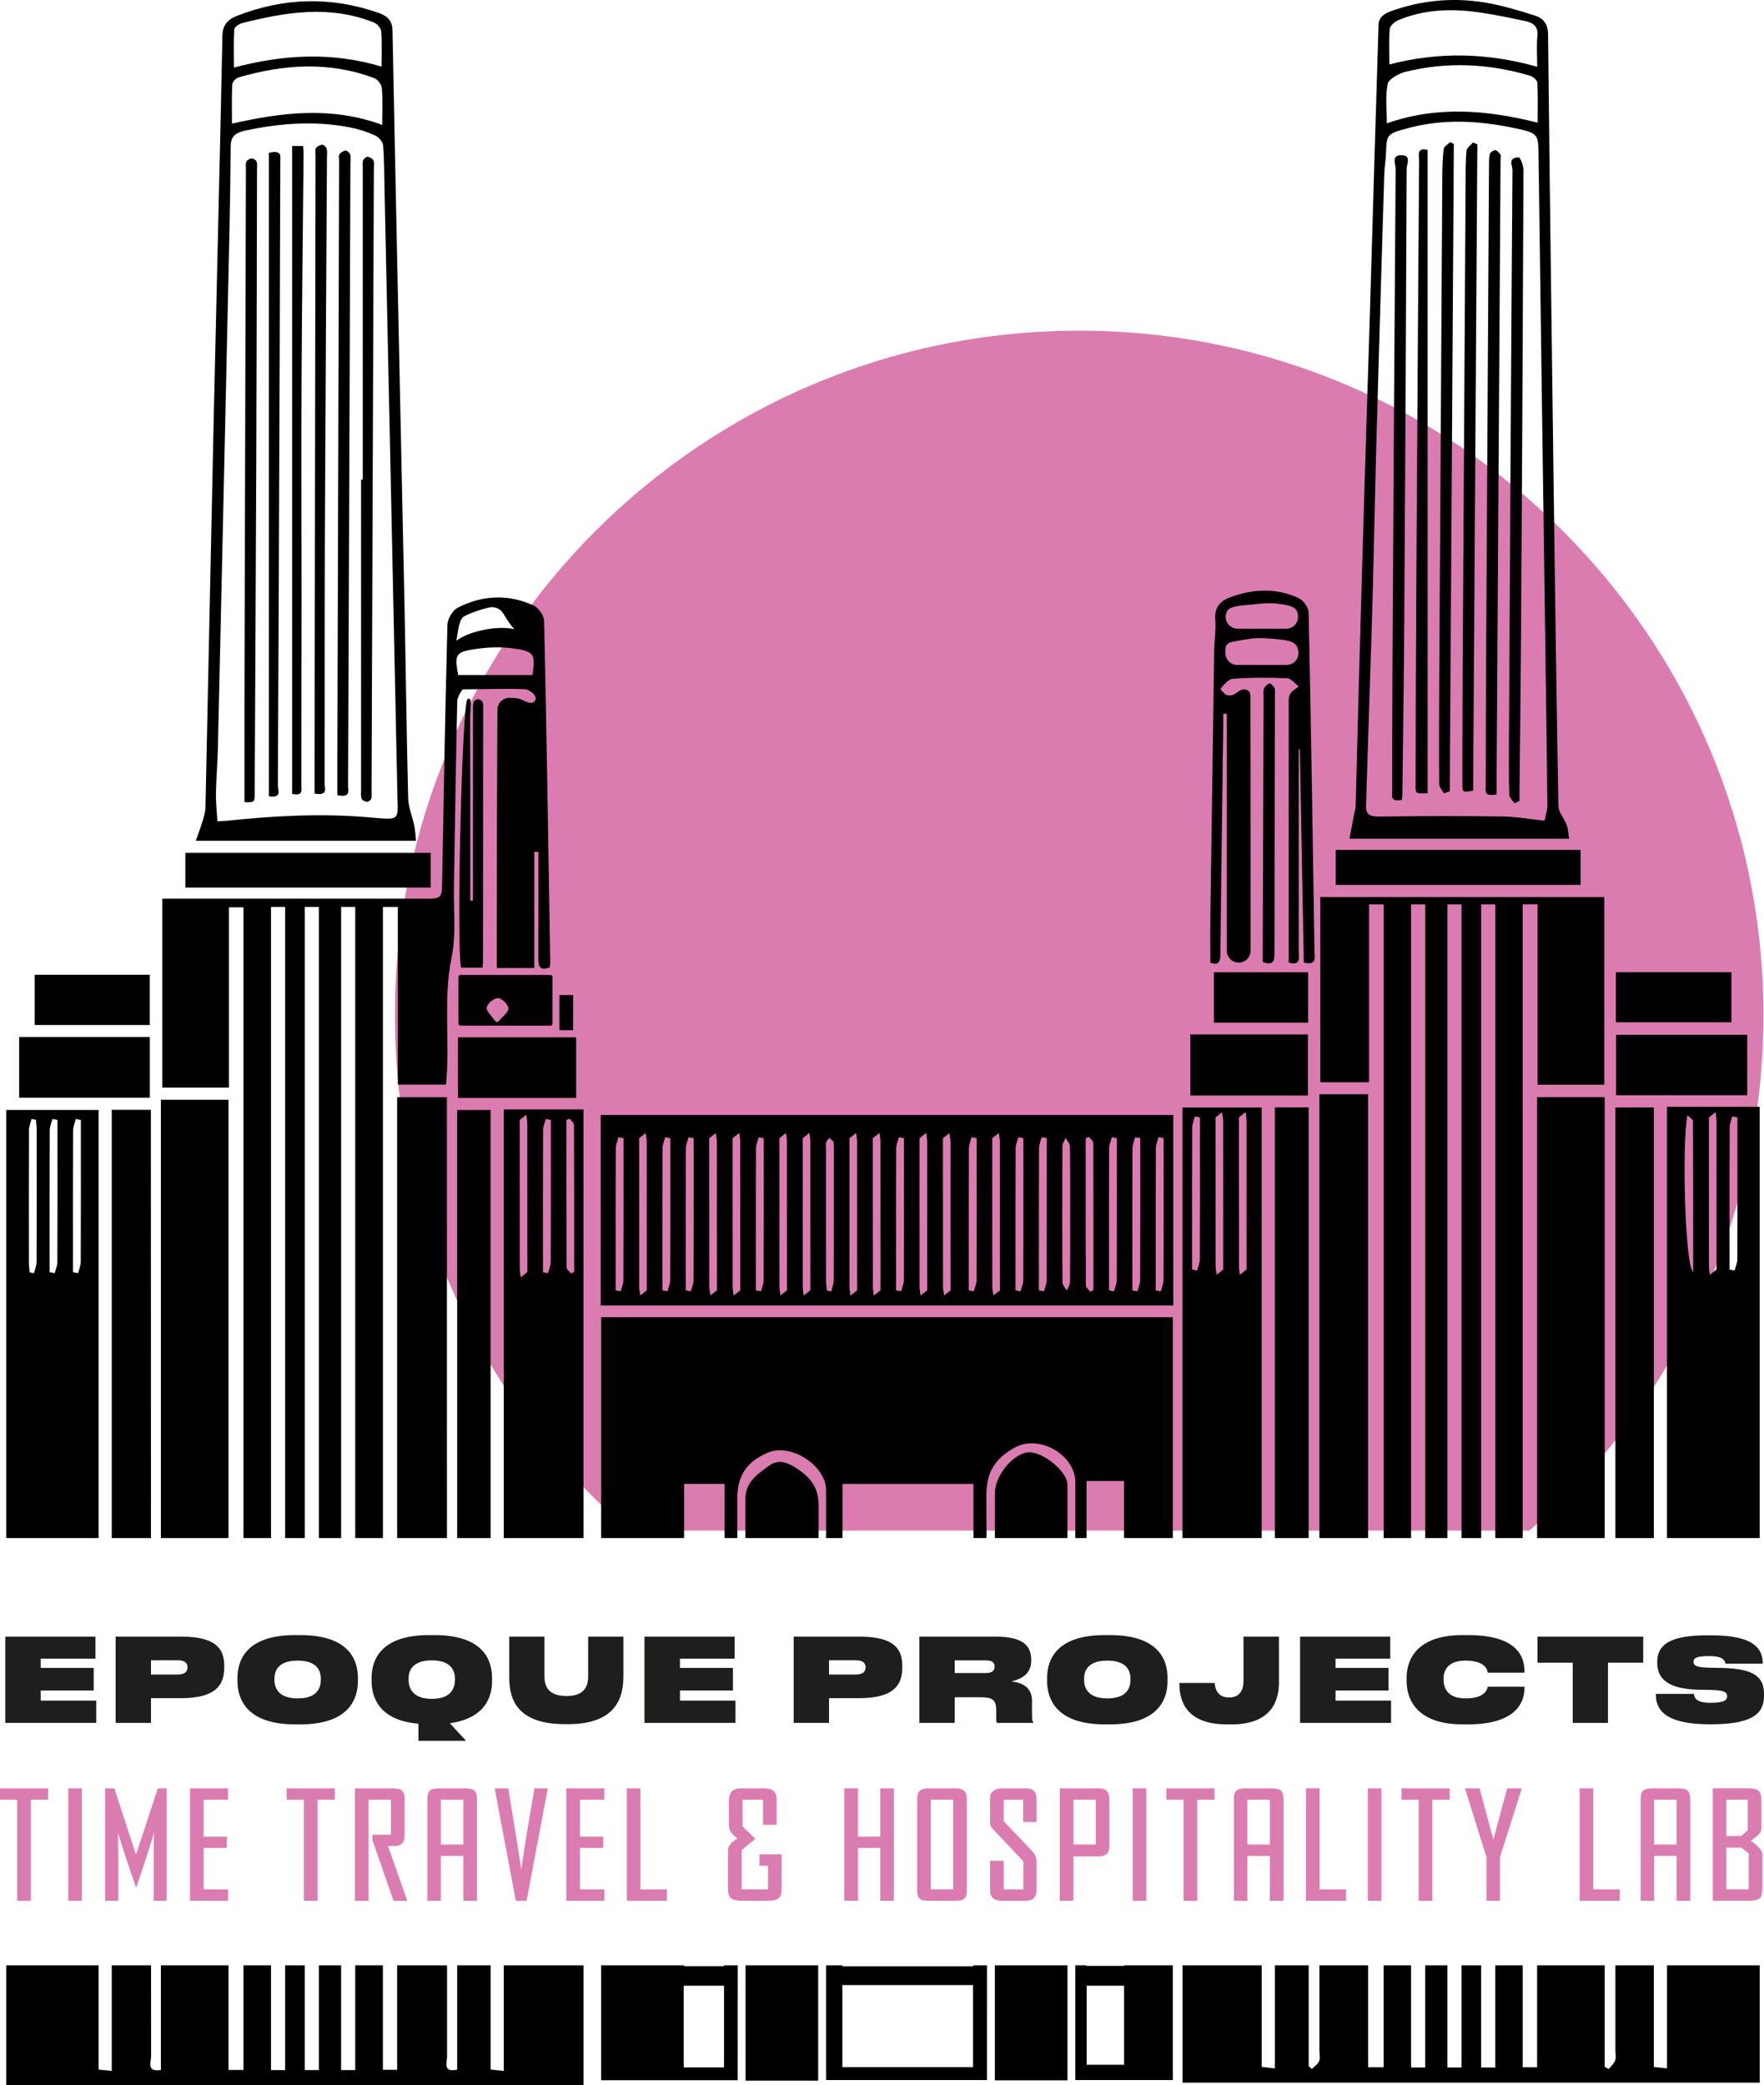
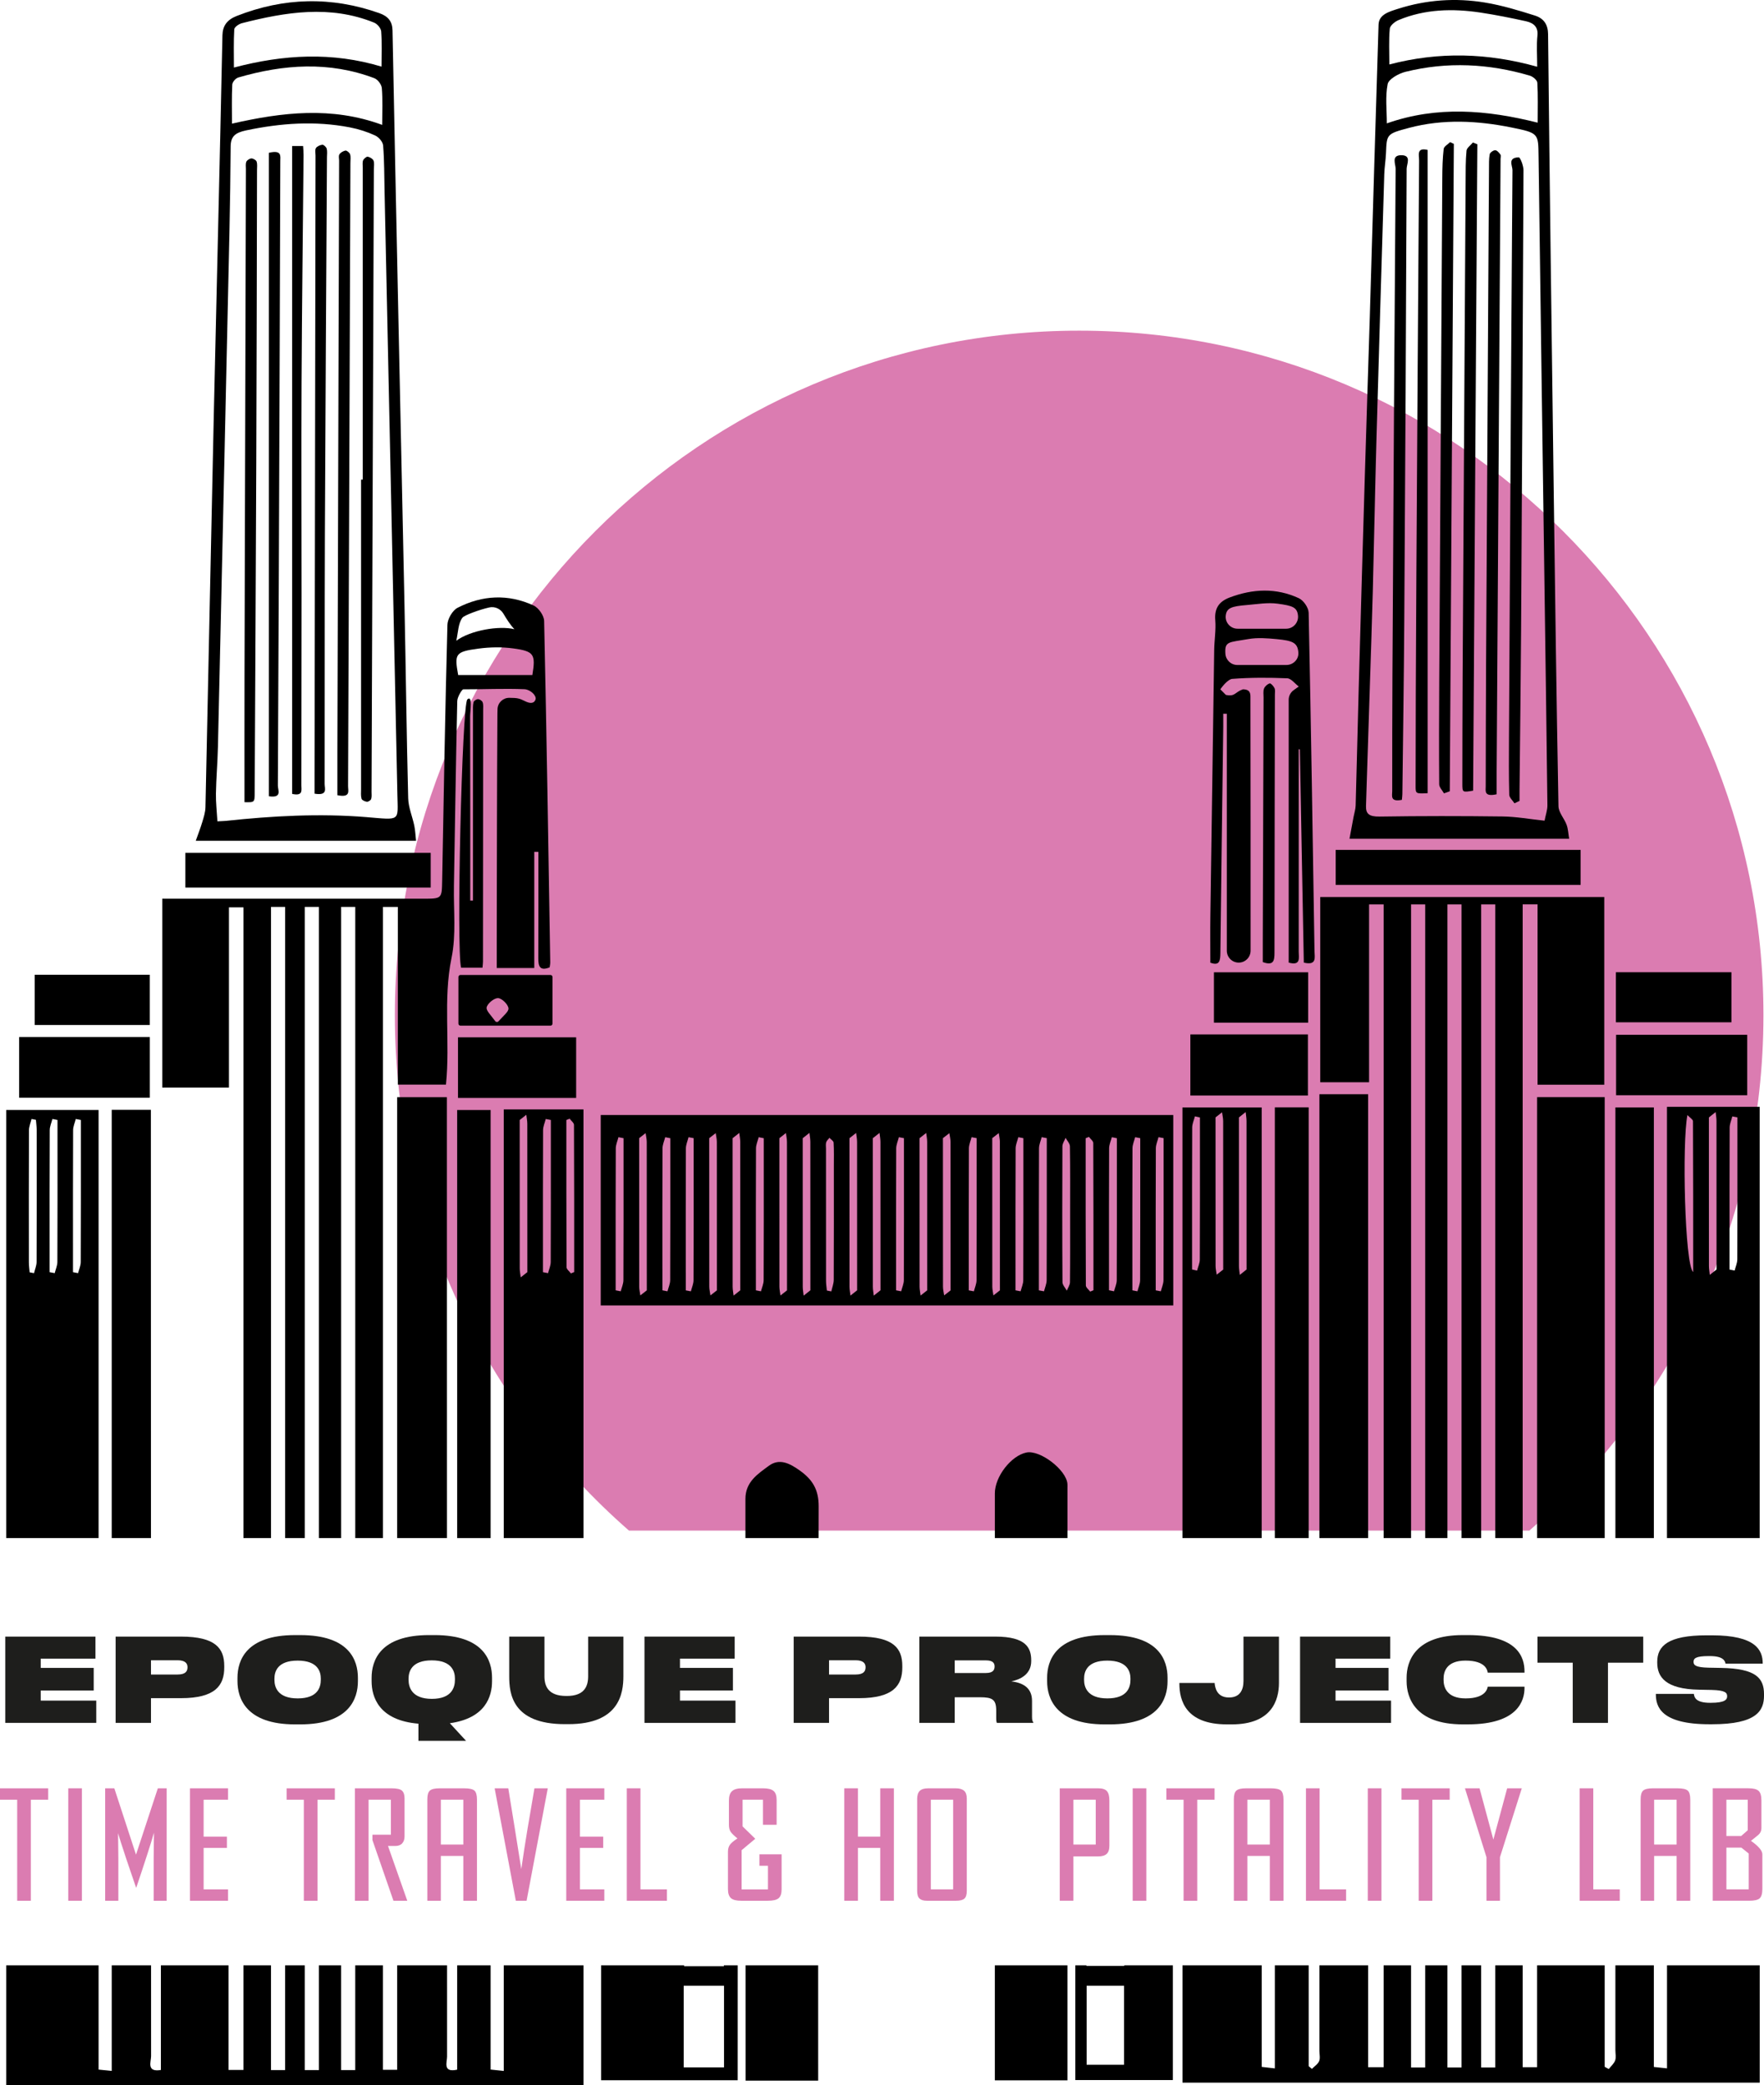
<svg xmlns="http://www.w3.org/2000/svg" id="_Слой_2" data-name="Слой 2" viewBox="0 0 1423.32 1682.04">
  <defs>
    <style> .cls-1, .cls-2 { fill: #db7cb1; } .cls-3 { fill: #1e1e1c; } .cls-2, .cls-4 { fill-rule: evenodd; } </style>
  </defs>
  <g id="silhouette">
    <g>
      <g>
        <path class="cls-2" d="M507.47,1234.59h726.55c115.73-101.21,188.85-249.93,188.85-415.75,0-304.93-247.19-552.12-552.12-552.12S318.62,513.91,318.62,818.83c0,165.82,73.12,314.55,188.85,415.75Z" />
        <path class="cls-4" d="M406.47,1670.46c-4.07-.43-6.98-.74-10.6-1.12v-84.06h-27v84.15c-11.82,2.6-8.15-6.07-8.15-10.52-.02-24.54,0-49.09-.01-73.63h-40.26v84.24h-11.5v-84.24h-22.32v84.5h-11.4v-84.5h-17.93v84.5h-11.4v-84.5h-15.84v84.5h-11.4v-84.5h-22.24v84.39h-12.05v-84.39h-54.55v84.41c-11.81,1.97-7.92-6.66-7.92-11.12-.02-24.43,0-48.86-.02-73.29h-31.73v85.15c-4.07-.41-6.98-.69-10.61-1.06v-84.09H5v96.76H470.79v-96.76h-64.32v85.18Z" />
        <path class="cls-4" d="M1345.03,1668.37c-4.06-.43-6.97-.74-10.59-1.12v-81.97h-31.03v68.39c0,2.79,.69,5.84-.19,8.31-.94,2.6-3.39,4.65-5.17,6.94-1.09-.6-2.19-1.2-3.28-1.8v-81.85h-54.54v82.19h-11.63v-82.19h-22.1v82.4h-11.4v-82.4h-15.83v82.4h-11.4v-82.4h-17.93v82.4h-11.4v-82.4h-22.13v82.18h-12.5v-82.18h-39.32v69c0,2.79,.77,5.92-.23,8.29-1.04,2.46-3.82,4.18-5.83,6.23-.87-.73-1.74-1.45-2.6-2.18v-81.34h-27.3v83.13c-4.07-.47-6.98-.8-10.58-1.21v-81.92h-63.95v94.64h465.75v-94.64h-74.79v83.09Z" />
        <path class="cls-4" d="M907.15,1585.72h-30.57v-.45h-8.93c0,27.03,0,54.05,0,81.08v11.46h78.69v-92.53h-39.2v.45Zm-.19,79.76h-30.2v-63.77h30.2v63.77Z" />
        <path class="cls-4" d="M584.07,1585.96h-32.09v-.68h-66.97v92.69h110.2v-12.84c0-26.62,.01-53.24,.02-79.85h-11.16v.68Zm.12,81.62h-32.54v-65.86h32.54v65.86Z" />
-         <path class="cls-4" d="M785.25,1586.04h-105.54v-.76h-13.19c0,26.69,0,53.38,0,80.07v12.46h129.81v-13.15c0-26.46,.02-52.91,.03-79.37h-11.12v.76Zm-.16,81.35h-105.43v-66.2h105.43v66.2Z" />
        <path class="cls-4" d="M802.7,1666.74v11.31h58.58v-7.44c0-28.45,0-56.89,0-85.34h-58.58c0,27.15,0,54.31,0,81.46Z" />
        <path class="cls-4" d="M601.58,1668.25v10.01h58.58v-13.37c0-26.54,0-53.07-.01-79.61h-58.59c0,27.66,.02,55.31,.02,82.97Z" />
        <g>
          <path class="cls-4" d="M121.74,895.22h-31.59v345.43h31.66c-.01-110.83-.07-221.67-.07-332.5v-12.93Z" />
-           <path class="cls-4" d="M129.81,1240.65h54.55v-353.55h-54.55v353.55Z" />
          <path class="cls-4" d="M360.57,885h-40.13v355.65h40.2c0-114.21-.06-228.43-.06-342.64v-13.01Z" />
          <path class="cls-4" d="M368.87,1240.65h27v-345.29h-27v345.29Z" />
          <path class="cls-4" d="M406.47,1240.65h64.32v-345.78h-64.32v345.78Zm53.17-338.28c1.22,1.67,3.48,3.33,3.49,5,.2,39.57,.16,79.14,.16,118.71-.89,.36-1.78,.72-2.66,1.07-1.21-1.67-3.48-3.33-3.49-5-.2-39.57-.16-79.14-.16-118.71,.89-.36,1.78-.72,2.66-1.08Zm-21.55,109.45c0-33.4-.06-66.8,.1-100.2,.02-3.01,1.4-6.01,2.15-9.01,1.37,.26,2.74,.52,4.12,.78v14.33c0,33.4,.06,66.8-.1,100.21-.01,3.01-1.4,6-2.15,9.01-1.37-.26-2.74-.52-4.12-.78v-14.33Zm-13.42-112.62c.28,2.4,.79,4.78,.8,7.17,.05,39.92,.04,79.83,.04,119.75-1.78,1.41-3.57,2.81-5.35,4.22-.28-2.39-.79-4.78-.8-7.17-.05-39.92-.04-79.83-.04-119.75,1.78-1.4,3.56-2.81,5.35-4.22Z" />
          <path class="cls-4" d="M366.25,715.2c.88-49.91,1.57-99.81,2.7-149.71,.08-3.33,3.78-9.46,4.86-9.46,16.49,.03,33.01-.79,49.5-.1,3.04,.13,8.11,3.16,8.87,6.89,.28,1.38-.69,3.18-1.97,3.74-3.53,1.56-7.49-1.88-11.21-2.95-2.34-.68-5.18-.7-8.02-.73-5.09-.06-9.28,3.89-9.55,8.97-.05,1.04-.08,2.17-.09,3.45-.38,61.44-.41,122.89-.54,184.33-.01,6.9,0,13.79,0,21.2h30.3v-93.72c1.1,.02,2.19,.03,3.3,.05,0,28.61,.06,57.22-.05,85.82-.03,6.34,1.18,10.49,9.14,7.32,.17-1.33,.51-2.68,.49-4.02-1.5-91.81-2.92-183.62-4.93-275.43-.1-4.32-4.48-10.58-8.5-12.44-20.49-9.47-41.45-8.38-61.32,1.83-4.12,2.11-8.09,8.96-8.22,13.72-1.81,68.72-2.99,137.46-4.24,206.2-.27,14.74-.13,14.75-15.44,14.76-66.34,0-132.68,0-199.02,0h-11.37v152.34h53.79v-145.38h11.71v508.76h22.24v-509.07h11.4v509.07h15.84v-509.07h11.4v509.07h17.93v-509.07h11.4v509.07h22.32v-509.03h12.04v143.27h38.83c3.51-34.49-2.49-68.38,4.5-102.22,3.82-18.5,1.59-38.27,1.93-57.46Zm63.31-170.68h-59.87c-3.12-17.23-2.41-18.82,16.45-21.34,9.17-1.23,18.77-1.39,27.92-.16,17,2.27,18.22,4.81,15.49,21.51Zm-56.37-46.34c1.43-1.83,13.06-6.27,21.53-8.19,4.51-1.02,9.12,1.04,11.47,5.03,2.5,4.24,6.04,9.79,8.95,12.54-12.47-3.14-35.65,.9-46.99,9.28,1.57-6.72,1.48-14.11,5.03-18.66Z" />
          <path class="cls-4" d="M5,1240.65H79.54v-345.31H5v345.31Zm53.89-228.82c0-33.4-.06-66.8,.1-100.21,.01-3.01,1.4-6.01,2.14-9.01,1.37,.26,2.75,.52,4.12,.78v14.32c0,33.4,.06,66.8-.1,100.21-.01,3.01-1.4,6.01-2.14,9.01-1.37-.26-2.75-.52-4.12-.77v-14.33Zm-18.86,0c0-33.4-.06-66.8,.1-100.21,.01-3.01,1.4-6.01,2.14-9.01,1.37,.26,2.75,.52,4.12,.78v14.32c0,33.4,.06,66.8-.1,100.21-.02,3.01-1.4,6.01-2.14,9.01-1.37-.26-2.75-.52-4.12-.77v-14.33Zm-16.67-100.11c.01-3.04,1.36-6.09,2.08-9.13,1.18,.24,2.37,.47,3.55,.7,.21,2.69,.6,5.38,.61,8.07,.04,35.49,.08,70.98-.07,106.47-.01,3.05-1.36,6.09-2.08,9.13-1.18-.24-2.37-.47-3.55-.7-.21-2.69-.6-5.38-.6-8.07-.04-35.49-.08-70.98,.07-106.47Z" />
          <path class="cls-4" d="M1028.62,1240.65h27.3v-347.46h-27.3v347.46Z" />
          <path class="cls-4" d="M954.08,1240.65h63.95v-347.36h-63.95v347.36Zm51.02-343.64c.24,2.41,.69,4.83,.69,7.24,.04,39.92,.03,79.83,.03,119.75-1.82,1.45-3.63,2.89-5.45,4.34-.24-2.41-.69-4.83-.69-7.24-.04-39.92-.03-79.84-.03-119.75,1.81-1.45,3.63-2.9,5.45-4.35Zm-19.07,.2c.31,2.37,.9,4.73,.9,7.1,.06,39.91,.04,79.83,.04,119.75-1.75,1.37-3.5,2.73-5.25,4.1-.31-2.37-.9-4.73-.9-7.1-.06-39.92-.04-79.83-.04-119.75,1.75-1.37,3.5-2.73,5.24-4.1Zm-24.19,107.23c0-31.66-.06-63.33,.1-94.98,.02-3,1.44-6,2.22-9,1.35,.3,2.7,.6,4.04,.9v19.56c0,31.66,.06,63.32-.1,94.98-.01,3-1.44,6-2.22,8.99-1.35-.3-2.7-.6-4.04-.9v-19.56Z" />
          <path class="cls-4" d="M1303.42,907.46v333.19h31.03v-347.39h-31.03v14.21Z" />
          <path class="cls-4" d="M1240.24,1240.65h54.54v-355.68h-54.54v355.68Z" />
          <path class="cls-4" d="M1064.58,896.55v344.1h39.32v-358.02h-39.32v13.93Z" />
          <path class="cls-4" d="M1345.03,892.79v347.86h74.79v-347.86h-74.79Zm21.15,133.22c-6.82-5.4-9.08-104.64-4.64-126.6,2.05,2.19,4.47,3.58,4.48,4.97,.2,39.91,.16,79.82,.16,121.62Zm13.39,2.34c-.24-2.41-.69-4.83-.69-7.24-.05-39.92-.03-79.84-.03-119.75,1.81-1.45,3.63-2.9,5.45-4.35,.24,2.41,.69,4.83,.69,7.24,.04,39.92,.03,79.83,.03,119.75-1.82,1.45-3.63,2.89-5.45,4.34Zm22.31-112.74c0,33.4,.05,66.8-.1,100.2-.02,3.01-1.39,6.02-2.14,9.03-1.38-.26-2.75-.52-4.13-.78v-14.32c0-33.4-.05-66.8,.1-100.2,.02-3.01,1.39-6.02,2.14-9.03,1.37,.26,2.75,.52,4.13,.77v14.32Z" />
          <path class="cls-4" d="M1240.6,874.95h53.83v-151.42h-229.16v149.43h39.4v-143.45h11.75v511.14h22.13v-511.17h11.4v511.17h17.93v-511.17h11.4v511.17h15.83v-511.17h11.4v511.17h22.1v-511.19h11.99v145.49Z" />
-           <path class="cls-4" d="M485.01,1240.65h66.97v-43.73h32.62v43.73h10.35c-.03-10.52-.01-21.03-.05-31.55-.07-19.51,8.12-30.46,25.01-37.48,18.36-7.63,46.6,10.51,46.61,30.35,0,12.89,0,25.78,0,38.67h13.32v-43.69h105.61v43.69h10.53c-.05-11.38-.07-22.75-.13-34.13-.11-19.57,7.56-30.47,23.19-38.99,19.54-10.65,48.61,5.99,48.61,28.12,0,15,0,30,0,45h9.04v-46.04h30.21v46.04h39.44v-178.17H485.01v178.17Z" />
          <path class="cls-4" d="M484.71,1053.01h461.96v-153.63H484.71v153.63Zm447.81-26.53c0-33.4-.06-66.8,.1-100.21,.01-3,1.4-6,2.14-9.01,1.37,.26,2.74,.52,4.12,.78v14.33c0,33.4,.06,66.8-.1,100.21-.01,3.01-1.4,6-2.14,9.01-1.38-.26-2.75-.52-4.12-.78v-14.33Zm-18.86-2.1c0-32.71-.06-65.41,.1-98.11,.02-3,1.4-5.99,2.16-8.99,1.37,.27,2.74,.53,4.11,.79v16.42c0,32.71,.06,65.41-.1,98.11-.02,3-1.4,5.99-2.16,8.99-1.37-.27-2.73-.53-4.1-.79v-16.42Zm-18.85-3.19c0-31.66-.06-63.33,.1-94.99,.02-2.97,1.43-5.93,2.2-8.91,1.35,.27,2.71,.55,4.06,.82v19.56c0,31.66,.06,63.33-.1,94.99-.02,2.97-1.44,5.93-2.2,8.91-1.35-.27-2.71-.55-4.06-.82v-19.56Zm-16.17-104.15c1.22,1.66,3.49,3.32,3.49,4.99,.2,39.57,.15,79.14,.15,118.71-.88,.36-1.77,.72-2.65,1.08-1.22-1.66-3.49-3.32-3.49-4.99-.2-39.57-.15-79.14-.15-118.71,.88-.36,1.77-.72,2.65-1.08Zm-21.42,7.57c.01-2.27,1.68-4.54,2.57-6.81,1.23,2.29,3.47,4.55,3.51,6.86,.29,18.43,.16,36.88,.16,55.32s.1,36.18-.12,54.28c-.03,2.28-1.66,4.54-2.55,6.81-1.23-2.29-3.51-4.56-3.52-6.86-.23-36.53-.2-73.06-.05-109.59Zm-18.97,101.89c0-33.4-.06-66.8,.1-100.2,.01-3.01,1.39-6.02,2.14-9.03,1.37,.26,2.75,.52,4.13,.77v14.32c0,33.4,.05,66.8-.1,100.2-.02,3.01-1.39,6.02-2.14,9.03-1.38-.26-2.75-.52-4.13-.77v-14.32Zm-18.86-2.12c0-32.71-.06-65.41,.1-98.11,.02-3,1.4-5.99,2.16-8.99,1.37,.27,2.73,.53,4.1,.79v16.42c0,32.71,.06,65.41-.1,98.11-.02,3-1.4,5.99-2.16,8.99-1.37-.27-2.74-.53-4.11-.79v-16.42Zm-13.52-110.42c.31,2.37,.89,4.74,.9,7.11,.05,39.91,.04,79.83,.04,119.74-1.75,1.37-3.5,2.73-5.25,4.1-.31-2.37-.9-4.74-.9-7.1-.06-39.92-.04-79.83-.04-119.75,1.75-1.37,3.5-2.73,5.25-4.1Zm-24.19,112.54c0-33.4-.06-66.8,.1-100.2,.02-3.01,1.39-6.02,2.14-9.02,1.37,.26,2.75,.52,4.12,.77v14.33c0,33.4,.06,66.8-.1,100.2-.01,3.01-1.39,6.02-2.14,9.02-1.37-.26-2.75-.52-4.12-.77v-14.33Zm-15.67-112.48c.33,2.35,.95,4.71,.95,7.07,.06,39.92,.05,79.83,.05,119.75-1.73,1.34-3.46,2.69-5.19,4.03-.33-2.35-.95-4.71-.95-7.06-.06-39.92-.05-79.83-.05-119.75,1.73-1.34,3.46-2.69,5.19-4.03Zm-18.7-.15c.28,2.39,.79,4.78,.79,7.17,.05,39.92,.04,79.83,.04,119.75-1.78,1.41-3.56,2.81-5.35,4.22-.28-2.39-.79-4.78-.8-7.17-.05-39.92-.03-79.83-.03-119.75,1.78-1.41,3.56-2.81,5.35-4.22Zm-24.29,110.51c0-32.71-.06-65.41,.1-98.12,.02-3,1.41-5.99,2.16-8.98,1.37,.26,2.73,.53,4.1,.79v16.42c0,32.71,.06,65.41-.1,98.12-.02,3-1.41,5.99-2.16,8.98-1.37-.26-2.73-.53-4.1-.79v-16.42Zm-13.36-110.56c.25,2.4,.74,4.81,.74,7.21,.05,39.91,.03,79.83,.03,119.75-1.8,1.42-3.6,2.85-5.4,4.28-.25-2.4-.74-4.81-.74-7.21-.05-39.91-.03-79.83-.03-119.75,1.8-1.42,3.6-2.85,5.4-4.28Zm-18.88,.03c.27,2.4,.76,4.79,.77,7.19,.05,39.92,.03,79.84,.03,119.75-1.79,1.42-3.58,2.83-5.37,4.25-.27-2.4-.76-4.79-.77-7.19-.05-39.92-.03-79.84-.03-119.75,1.79-1.42,3.58-2.83,5.37-4.25Zm-24.16,7.55c.4-1.34,1.72-2.41,2.64-3.61,1.18,1.29,3.28,2.52,3.36,3.87,.38,6.24,.2,12.51,.2,18.78,0,30.62,.06,61.24-.09,91.85-.02,3.13-1.28,6.26-1.97,9.39-1.19-.24-2.38-.47-3.58-.71-.24-2.64-.69-5.28-.69-7.92-.05-35.49-.03-70.98-.03-106.47,0-1.74-.3-3.58,.16-5.19Zm-13.5-7.6c.25,2.41,.71,4.82,.72,7.22,.04,39.92,.03,79.84,.03,119.75-1.81,1.44-3.62,2.87-5.43,4.31-.25-2.41-.71-4.82-.72-7.22-.04-39.92-.03-79.83-.03-119.75,1.81-1.44,3.62-2.87,5.43-4.31Zm-18.98,.12c.3,2.38,.83,4.76,.84,7.14,.05,39.92,.04,79.83,.04,119.75-1.77,1.39-3.53,2.78-5.3,4.16-.29-2.38-.84-4.76-.84-7.14-.05-39.92-.03-79.83-.03-119.75,1.77-1.39,3.53-2.78,5.3-4.16Zm-24.25,109.41c0-32.35-.06-64.72,.1-97.07,.02-2.99,1.41-5.98,2.17-8.96,1.37,.27,2.73,.53,4.1,.8v17.47c0,32.35,.06,64.72-.1,97.07-.02,2.99-1.41,5.98-2.17,8.96-1.36-.27-2.73-.53-4.09-.8v-17.47Zm-13.39-109.48c.27,2.4,.77,4.79,.77,7.19,.05,39.92,.03,79.84,.03,119.75-1.79,1.42-3.58,2.83-5.38,4.25-.27-2.4-.76-4.79-.77-7.19-.05-39.92-.03-79.84-.03-119.75,1.79-1.42,3.58-2.83,5.37-4.25Zm-19.01,.14c.32,2.37,.91,4.73,.91,7.1,.06,39.91,.04,79.83,.04,119.74-1.74,1.36-3.49,2.71-5.22,4.07-.32-2.37-.91-4.73-.92-7.1-.06-39.91-.04-79.83-.04-119.74,1.74-1.36,3.48-2.71,5.22-4.07Zm-24.17,112.52c0-33.41-.06-66.81,.1-100.2,.02-3.01,1.39-6.02,2.14-9.03,1.37,.26,2.75,.52,4.13,.78v14.32c0,33.41,.06,66.81-.1,100.2-.01,3.01-1.39,6.02-2.14,9.03-1.37-.26-2.75-.52-4.12-.78v-14.32Zm-18.86-3.19c0-32.35-.06-64.72,.1-97.07,.02-2.99,1.41-5.98,2.17-8.96,1.37,.27,2.73,.53,4.1,.8v17.47c0,32.35,.06,64.72-.1,97.07-.02,2.99-1.41,5.98-2.17,8.96-1.36-.27-2.73-.53-4.09-.8v-17.47Zm-13.54-109.34c.32,2.37,.91,4.73,.92,7.1,.06,39.91,.04,79.83,.04,119.74-1.74,1.36-3.48,2.71-5.22,4.07-.32-2.37-.91-4.73-.91-7.1-.06-39.91-.04-79.83-.04-119.74,1.74-1.36,3.49-2.71,5.22-4.07Zm-24.17,110.39c0-32.7-.06-65.41,.1-98.12,.02-2.99,1.41-5.98,2.16-8.97,1.37,.27,2.73,.53,4.1,.8v16.42c0,32.7,.06,65.41-.1,98.12-.02,2.99-1.41,5.98-2.16,8.97-1.36-.27-2.73-.53-4.1-.8v-16.42Z" />
          <path class="cls-4" d="M828.17,1171.62c-12.43,2.62-25.46,19.47-25.46,33,0,12.01,0,24.02,0,36.04h58.58c0-13.51,0-27.03,0-40.54,0-1.05,.06-2.1-.02-3.14-.77-11.31-22.14-27.67-33.1-25.35Z" />
          <path class="cls-4" d="M645.27,1186.1c-7.82-5.55-16.27-10.16-24.91-3.76-8.92,6.61-18.91,12.89-18.9,26.74,.01,10.52,0,21.05,0,31.57h59.05c.03-8.5,.01-17,.05-25.5,.06-13.87-5.21-21.88-15.3-29.05Z" />
          <path class="cls-4" d="M334.3,666.11c-1.53-7.44-4.76-14.8-4.95-22.23-1.32-51.89-1.89-103.79-2.98-155.68-3.23-154.54-6.66-309.07-9.66-463.61-.14-7.17-3.39-11.42-10.62-13.97-38.75-13.7-77.18-12.64-115.09,2.26-7.78,3.06-11.36,7.93-11.52,15.62-2.11,102.64-4.73,205.27-7.01,307.91-2.33,104.92-4.39,209.84-6.69,314.76-.09,3.91-1.35,7.85-2.49,11.68-1.45,4.88-3.33,9.67-5.33,15.34h177.74c-.48-4.35-.61-8.27-1.4-12.09ZM189.03,23.62c.11-1.77,3.69-4.29,6.25-4.94,35.42-9.02,71.02-14.79,106.51-.46,2.78,1.12,5.6,4.63,5.79,7.15,.69,9.29,.27,18.64,.27,28.37-39.73-11.97-78.96-9.86-119.12,.75,0-10.74-.31-20.82,.29-30.87Zm-1.61,44.57c.1-1.99,2.63-5.02,4.86-5.68,36.59-10.67,73.32-13.18,109.67,.53,3.02,1.14,5.91,5.23,6.15,8.1,.77,9.34,.29,18.75,.29,29.6-40.71-14.97-80.62-10.25-121.21-1,0-11.11-.27-21.34,.23-31.55Zm108.35,590.92c-38.11-3.11-75.93-.98-113.72,3.03-1.37,.15-2.77,.15-6.62,.36-.46-7.93-1.33-15.2-1.2-22.45,.22-12.53,1.33-25.05,1.61-37.58,2.67-116.61,5.28-233.22,7.84-349.83,.99-44.77,2.15-89.54,2.43-134.31,.06-8.19,3.42-11.25,12.55-13.17,27.75-5.84,55.56-7.85,83.65-2.41,7.04,1.36,14.05,3.6,20.33,6.51,3.13,1.45,6.27,5.23,6.5,8.11,.98,12.22,.88,24.51,1.15,36.77,3.47,162.26,6.99,324.52,10.35,486.77,.45,21.92,2.86,20.46-24.88,18.21Z" />
          <path class="cls-4" d="M1264.07,665.32c-1.88-5.1-6.5-9.98-6.59-14.99-1.6-85.54-2.74-171.08-3.87-256.62-1.62-122.04-3.23-244.08-4.51-366.12-.08-7.32-3.04-12.63-10.62-15.03-13.16-4.18-26.6-8.25-40.38-10.52-23.68-3.9-47.31-2.21-69.96,5.03-7.26,2.32-15.56,4.51-15.82,12.82-1.15,36.72-2.27,73.45-3.37,110.17-1.26,42.16-2.45,84.32-3.73,126.48-1.32,43.3-2.77,86.6-4.06,129.91-1.7,56.98-3.33,113.97-4.92,170.95-.86,30.78-1.51,61.56-2.4,92.34-.09,3.08-1.12,6.14-1.7,9.21-1.06,5.69-2.11,11.37-3.27,17.61h177.24c-.73-4.24-.81-7.88-2.05-11.24ZM1121.36,23.18c.23-2.52,4.03-5.71,7.17-7.02,21.05-8.78,43.47-9.44,66.19-5.99,12.27,1.86,24.43,4.31,36.5,6.95,6.7,1.47,9.94,5.08,9.29,11.44-.83,8.12-.2,16.34-.2,25.27-39.89-11.15-79.08-12.35-119.28-1.83,0-10.1-.51-19.51,.34-28.83Zm-1.69,44.62c.78-3.91,8.65-8.45,14.35-9.87,33.7-8.35,67.3-6.64,100.28,3.07,2.63,.77,5.99,3.67,6.11,5.69,.62,10.41,.29,20.86,.29,32.25-41.2-10.33-81.28-13.65-121.71,.58,0-10.89-1.34-21.53,.68-31.72Zm126.58,594.18c-11.9-1.25-22.86-3.26-33.86-3.4-33.08-.43-66.18-.43-99.25,.08-8.63,.13-11.17-2.35-10.95-8.65,1.1-33.04,2.13-66.08,3.18-99.12,.77-24.5,1.66-49.01,2.29-73.51,1.04-40.18,1.78-80.38,2.9-120.56,2.01-72.1,4.19-144.2,6.37-216.3,.17-5.69,1.16-11.36,1.39-17.05,.61-15.23,.41-15.51,18.67-20.35,27.39-7.26,55.1-5.83,82.52-.3,22.05,4.44,21.66,4.84,21.91,23.05,1.56,118.37,3.25,236.74,4.9,355.11,.78,56.19,1.61,112.38,2.24,168.57,.04,3.84-1.39,7.7-2.3,12.44Z" />
          <path class="cls-4" d="M1055.89,494.13c-.09-4.03-4.15-9.87-7.88-11.6-18.28-8.49-37.08-7.65-55.8-.6-8.6,3.24-12.43,8.72-11.64,18.32,.65,7.93-.75,16.01-.87,24.02-1.08,71.53-2.11,143.06-3.09,214.59-.17,12.48-.02,24.95-.02,37.65,7.59,2.9,8.03-1.82,8.1-7.9,.68-60.7,1.52-121.4,2.3-182.1,.05-3.59,0-7.19,0-10.79,.97,0,1.93,.01,2.9,.02v191.13c0,5.3,4.29,9.59,9.59,9.59h0c5.3,0,9.59-4.31,9.59-9.61,0-68.6,.02-136.56-.12-204.52,0-2.7-.07-6.3-6.12-6.3-6.59,2.28-6.06,6.06-13.72,4.49-.82-.77-3.63-3.71-4.45-4.49,2.5-3.69,6.75-8.19,9.53-8.42,14.74-1.16,29.62-1.11,44.42-.49,3.19,.13,6.21,4.32,9.31,6.63-1.37,.98-2.73,1.96-4.11,2.95-2.51,1.8-4,4.7-4,7.79v211.97c10.03,2.8,8.08-4.04,8.08-8.83,.06-54.45,.03-108.89,.03-163.33,.3,.06,.59,.13,.89,.19,1.07,57.46,2.14,114.91,3.2,171.97,10.71,2.59,8.69-4.43,8.62-9.1-1.39-91.08-2.8-182.16-4.72-273.23Zm-49.84-6.1c8.26-.69,16.73-2.18,24.8-1.09,12.07,1.62,15.79,2.9,16.46,9.6,.56,5.65-3.87,10.6-9.56,10.6h-39.17c-5.64,0-10.13-4.87-9.57-10.48,.64-6.36,4.85-7.62,17.03-8.63Zm31.97,48.35h-39.7c-5.07,0-9.25-3.99-9.58-9.06-.68-10.25,2.64-9.06,18.44-11.83,7.44-1.3,15.36-.68,22.97,.04,12.85,1.22,16.9,2.86,17.46,10.87,.38,5.43-4.14,9.97-9.59,9.97Z" />
          <path class="cls-4" d="M347.52,687.94H149.55v27.98h197.97v-27.98Z" />
          <path class="cls-4" d="M1275.35,685.54h-197.63v28.23h197.63v-28.23Z" />
          <path class="cls-4" d="M120.89,836.51H15.45v48.93H120.89v-48.93Z" />
          <path class="cls-4" d="M1303.98,883.44h105.81v-48.75h-105.81v48.75Z" />
          <path class="cls-4" d="M1055.31,834.39h-94.84v49.29h94.84v-49.29Z" />
          <path class="cls-4" d="M369.54,885.59h95.34v-48.87h-95.34v48.87Z" />
          <path class="cls-4" d="M120.87,786.24H28.01v40.53H120.87v-40.53Z" />
          <path class="cls-4" d="M1397.05,784.22h-93.24v40.38h93.24v-40.38Z" />
          <path class="cls-4" d="M379.43,726.37c0-49.53,.05-99.05-.09-148.58,0-3.9,2.15-17.62-2.24-13.63-4.38,3.98-8.97,201.82-5.05,216.43h17.25c.18-2.13,.4-3.49,.4-4.86,.06-67.69,.11-135.38,.14-203.07,0-2.09,.27-4.34-.42-6.2-.45-1.2-2.43-2.52-3.73-2.52s-3.39,1.4-3.65,2.54c-.62,2.66-.42,5.53-.43,8.31-.02,50.53-.01,101.05-.01,151.58h-2.17Z" />
          <path class="cls-4" d="M979.49,824.91h76.03v-40.64h-76.03v40.64Z" />
          <path class="cls-4" d="M371.58,827.32h72.53c.94,0,1.7-.76,1.7-1.7v-37.51c0-.94-.76-1.7-1.7-1.7h-72.53c-.94,0-1.7,.76-1.7,1.7v37.51c0,.94,.76,1.7,1.7,1.7Zm30.28-22.22c3.1,.11,8.14,5.09,8.41,8.25,.22,2.66-3.76,5.66-8.04,10.43-.73,.82-2.01,.75-2.66-.13-3.76-5.13-7.44-8.53-6.91-11.06,.67-3.2,6.04-7.6,9.21-7.48Z" />
          <path class="cls-4" d="M1018.9,776.03c8.73,3.22,9.44-1.24,9.45-7.37,.05-69.48,.21-138.96,.33-208.44,0-1.74,.38-3.72-.32-5.16-.79-1.62-2.97-4.07-3.87-3.81-1.83,.53-3.89,2.37-4.58,4.16-.82,2.15-.36,4.81-.37,7.25-.22,65.29-.43,130.58-.64,195.87-.02,5.88,0,11.75,0,17.49Z" />
-           <path class="cls-4" d="M462.44,802.63h-11.1v28.32h11.1v-28.32Z" />
+           <path class="cls-4" d="M462.44,802.63h-11.1v28.32v-28.32Z" />
          <path class="cls-4" d="M202.85,127.8c-1.43,.02-3.58,1.45-4.07,2.63-.73,1.81-.36,3.94-.36,5.94-.39,135.78-.79,271.56-1.13,407.34-.09,34.22-.02,68.44-.02,103.35,8.22,.18,8.19,.18,8.23-7.76,.43-88.67,.94-177.34,1.28-266.02,.3-78.73,.41-157.46,.59-236.19,0-2.28,.38-4.66-.34-6.8-.38-1.13-2.74-2.52-4.18-2.5Z" />
          <path class="cls-4" d="M296.71,126.37c-.96-.19-3.27,1.72-3.74,2.98-.68,1.84-.27,3.95-.27,5.95,0,83.85,0,167.69,0,251.54h-1.36c0,83.28,0,166.55,0,249.83,0,2.56-.3,5.21,.4,7.66,.3,1.07,2.7,2.2,4.31,2.39,1.05,.12,3.13-1.24,3.44-2.22,.59-1.88,.29-3.96,.3-5.95,.63-167.4,1.25-334.81,1.86-502.21,0-2.28,.53-4.71-.27-6.79-.54-1.39-2.85-2.82-4.67-3.17Z" />
          <path class="cls-4" d="M278.79,121.46c-1.86,.28-4.05,1.64-4.92,3.04-.85,1.36-.24,3.34-.25,5.05-.46,159.07-.93,318.14-1.39,477.21-.03,11.38,0,22.76,0,34.66,11,2.23,8.59-3.64,8.61-7.28,.69-167.61,1.29-335.23,1.89-502.84,0-2.28,.41-4.65-.23-6.81-.38-1.26-2.68-3.19-3.71-3.03Z" />
          <path class="cls-4" d="M216.97,123.25V642.28c10.95,1.63,7.21-5.07,7.23-8.63,.61-117.66,1.04-235.33,1.48-353,.19-50.18,.34-100.35,.48-150.53,0-4.09,1.51-9.42-9.19-6.87Z" />
          <path class="cls-4" d="M260.08,116.75c-1.91,.2-4.45,1.4-5.19,2.75-.92,1.67-.29,3.91-.29,5.91-.27,167.17-.53,334.35-.8,501.52,0,4.25,0,8.49,0,13.25,10.99,1.83,8.14-4.18,8.15-7.78,.14-67.02-.06-134.05,.2-201.07,.4-101.54,1.09-203.09,1.66-304.63,.01-2.28,.39-4.64-.22-6.82-.35-1.27-2.46-3.25-3.51-3.14Z" />
          <path class="cls-4" d="M235.74,117.77V640.38c9.03,1.95,7.42-3.13,7.43-6.89,.08-51.31,.14-102.62,.15-153.93,.01-56.94-.26-113.88,0-170.82,.29-61.26,1.07-122.52,1.61-183.79,.02-2.24-.23-4.49-.38-7.18h-8.82Z" />
          <path class="cls-4" d="M1164.86,120.11c-.88,7.65-1.07,15.36-1.11,23.06-.87,135.48-1.69,270.97-2.48,406.45-.16,27.67-.25,55.34-.03,83.01,.02,2.44,2.52,4.88,3.87,7.31,1.56-.56,3.12-1.12,4.67-1.68,1.1-174.07,2.19-348.15,3.28-522.22-1.01-.47-2.03-.94-3.04-1.4-1.8,1.82-4.92,3.53-5.15,5.47Z" />
          <path class="cls-4" d="M1183.29,121.57c-.79,8.23-.68,16.52-.73,24.79-.82,132.88-1.64,265.76-2.41,398.64-.17,29.09-.18,58.18-.22,87.27,0,6.95,.09,6.95,8.69,5.49,1.14-173.69,2.28-347.54,3.41-521.4-1.2-.47-2.39-.94-3.58-1.41-1.8,2.2-4.95,4.32-5.17,6.62Z" />
          <path class="cls-4" d="M1145.03,129.57c-.81,110.88-1.5,221.75-2.19,332.63-.2,32.78-.36,65.57-.49,98.35-.1,24.52-.14,49.03-.14,73.55,0,6.15,.12,6.15,9.71,5.71V120.93c-9.24-2.22-6.85,4.46-6.89,8.64Z" />
          <path class="cls-4" d="M1206.46,121.18c-1.54-.02-4.22,1.91-4.46,3.22-.71,3.92-.55,7.95-.58,11.94-.8,133.13-1.59,266.27-2.35,399.4-.18,32.79-.23,65.59-.29,98.38,0,3.78-1.56,8.84,8.82,6.55,0-6.26-.03-12.22,0-18.18,1.05-164.81,2.11-329.63,3.16-494.44,0-1.14,.51-2.52-.1-3.37-1.03-1.43-2.75-3.48-4.21-3.5Z" />
          <path class="cls-4" d="M1130.64,125.2c-8.3-.01-4.52,7.16-4.54,10.98-1.03,136.25-1.82,272.5-2.59,408.75-.17,31.07-.17,62.15-.17,93.22,0,3.68-1.88,8.88,7.8,7.02,.16-1.86,.37-3.25,.38-4.64,.54-46.42,1.24-92.84,1.54-139.26,.8-121.71,1.47-243.43,1.92-365.14,.01-3.78,4.19-10.93-4.35-10.94Z" />
          <path class="cls-4" d="M1225.46,126.9c-9.31,.3-5.06,6.72-5.09,10.37-1.13,152.81-1.98,305.61-2.83,458.42-.09,15.11-.17,30.23,.22,45.33,.06,2.34,2.74,4.62,4.21,6.94,1.37-.64,2.73-1.28,4.09-1.92,0-2.83-.02-5.65,0-8.48,.43-43.05,.99-86.09,1.26-129.14,.77-123.73,1.45-247.45,1.94-371.18,.02-3.61-2.65-10.38-3.81-10.34Z" />
        </g>
      </g>
      <g>
        <g>
          <path class="cls-3" d="M77.02,1320.11v17.77H32.87v7.48h42.74v18.24H32.87v8.14h44.8v17.96H4.25v-69.59H77.02Z" />
          <path class="cls-3" d="M121.83,1369.78v19.92h-28.53v-69.59h52.75c28.15,0,34.89,9.73,34.89,23.66v1.31c0,14.31-7.11,24.69-34.89,24.69h-24.22Zm0-19.08h21.42c6.73,0,8.04-2.9,8.04-5.8v-.19c0-2.52-1.31-5.52-8.04-5.52h-21.42v11.5Z" />
          <path class="cls-3" d="M242.3,1318.9c39.75,0,46.48,20.48,46.48,34.42v2.81c0,13.65-6.64,34.79-46.48,34.79h-4.3c-39.56,0-46.39-21.14-46.39-34.79v-2.81c0-13.94,6.92-34.42,46.39-34.42h4.3Zm16.56,35.17c0-5.52-2.24-14.59-18.71-14.59s-18.71,9.07-18.71,14.59v.93c0,5.71,2.43,14.96,18.8,14.96s18.61-9.26,18.61-14.96v-.93Z" />
          <path class="cls-3" d="M337.62,1390.35c-31.99-2.62-37.78-21.6-37.78-34.23v-2.81c0-13.94,6.92-34.42,46.39-34.42h4.3c39.75,0,46.48,20.48,46.48,34.42v2.81c0,12.25-5.24,29.84-34.04,33.86l13.09,14.22h-38.44v-13.84Zm29.46-36.29c0-5.52-2.24-14.78-18.71-14.78s-18.71,9.26-18.71,14.78v.93c0,5.71,2.43,15.34,18.8,15.34s18.61-9.63,18.61-15.34v-.93Z" />
          <path class="cls-3" d="M455.76,1390.73c-42.74,0-44.89-24.97-44.89-38.63v-31.99h28.43v31.99c0,7.95,2.99,15.9,17.68,15.9h.37c14.31,0,17.21-7.95,17.21-15.9v-31.99h28.43v31.99c0,13.65-3.18,38.63-44.33,38.63h-2.9Z" />
          <path class="cls-3" d="M592.79,1320.11v17.77h-44.15v7.48h42.74v18.24h-42.74v8.14h44.8v17.96h-73.42v-69.59h72.77Z" />
          <path class="cls-3" d="M668.93,1369.78v19.92h-28.53v-69.59h52.75c28.15,0,34.89,9.73,34.89,23.66v1.31c0,14.31-7.11,24.69-34.89,24.69h-24.22Zm0-19.08h21.42c6.73,0,8.04-2.9,8.04-5.8v-.19c0-2.52-1.31-5.52-8.04-5.52h-21.42v11.5Z" />
          <path class="cls-3" d="M832.71,1371.93v12.81c0,2.71,.37,3.65,1.03,4.49v.47h-29.37c-.28-.37-.56-1.5-.56-4.02v-5.89c0-8.98-3.09-10.76-13.09-10.76h-20.39v20.67h-28.53v-69.59h61.36c25.06,0,28.9,9.35,28.9,19.27v.47c0,10.57-8.6,14.87-16.09,16.37,8.7,1.03,16.74,4.68,16.74,15.71Zm-62.38-22.45h25.16c5.89,0,7.01-2.62,7.01-5.24v-.09c0-2.43-1.12-4.86-7.01-4.86h-25.16v10.19Z" />
          <path class="cls-3" d="M895.58,1318.9c39.75,0,46.48,20.48,46.48,34.42v2.81c0,13.65-6.64,34.79-46.48,34.79h-4.3c-39.56,0-46.39-21.14-46.39-34.79v-2.81c0-13.94,6.92-34.42,46.39-34.42h4.3Zm16.56,35.17c0-5.52-2.24-14.59-18.71-14.59s-18.71,9.07-18.71,14.59v.93c0,5.71,2.43,14.96,18.8,14.96s18.61-9.26,18.61-14.96v-.93Z" />
          <path class="cls-3" d="M989.96,1390.91c-33.02,0-38.35-18.99-38.35-32.92v-.47h28.43c.28,3.27,1.5,11.69,11.5,11.69h.19c8.6,0,11.6-5.89,11.6-13.37v-35.73h28.62v37.41c0,14.12-6.08,33.39-37.97,33.39h-4.02Z" />
          <path class="cls-3" d="M1121.75,1320.11v17.77h-44.15v7.48h42.74v18.24h-42.74v8.14h44.8v17.96h-73.42v-69.59h72.77Z" />
          <path class="cls-3" d="M1180.31,1390.91c-38.44,0-45.36-21.51-45.36-34.79v-2.81c0-13.28,6.83-34.42,45.36-34.42h4.21c40.5,0,45.55,18.24,45.55,29.28v1.03h-29.65c-.28-1.5-1.22-9.73-17.96-9.73-15.62,0-17.68,9.35-17.68,14.59v1.03c0,5.52,2.34,14.87,17.77,14.87,16.56,0,17.58-8.23,17.87-9.45h29.65v1.12c0,9.82-5.05,29.27-45.55,29.27h-4.21Z" />
          <path class="cls-3" d="M1268.99,1341.16h-28.43v-21.04h85.3v21.04h-28.43v48.54h-28.43v-48.54Z" />
          <path class="cls-3" d="M1379.27,1390.82c-39.38,0-43.21-14.4-43.21-24.22v-.28h30.68c.28,2.43,1.12,7.2,13.09,7.2h.56c11.6,0,13.19-2.71,13.19-5.24,0-2.81-1.31-4.86-12.53-5.14l-10.01-.19c-27.31-.47-33.86-10.38-33.86-21.79v-.75c0-12.72,8.7-21.33,39.84-21.33h4.4c34.98,0,40.87,11.79,40.87,22.63v.19h-30.02c-.47-2.53-2.15-6.08-12.81-6.08h-.65c-10.76,0-12.35,1.96-12.35,4.68s1.87,4.4,11.88,4.68l10.29,.19c28.34,.47,34.7,8.32,34.7,21.23v1.12c0,11.97-5.71,23.1-41.9,23.1h-2.15Z" />
        </g>
        <g>
          <path class="cls-1" d="M38.88,1451.69h-14v81.51H13.87v-81.51H0v-9.2H38.88v9.2Z" />
          <path class="cls-1" d="M66.09,1533.19h-11.01v-90.71h11.01v90.71Z" />
          <path class="cls-1" d="M134.5,1533.19h-10.5v-34.34c0-3.8,.04-8.1,.13-12.89,.09-4.79,.13-7.36,.13-7.71-2.42,8.47-7.21,23.33-14.38,44.58-1.04-3.11-2.55-7.54-4.54-13.28-1.99-5.74-3.2-9.31-3.63-10.69-1.29-3.8-2.68-8.04-4.15-12.7-1.47-4.67-2.25-7.17-2.33-7.52,0,.35,.04,2.92,.13,7.71,.09,4.79,.13,9.01,.13,12.63v34.21h-10.63v-90.71h7.39l17.49,53.52,17.62-53.52h7.13v90.71Z" />
          <path class="cls-1" d="M184,1451.69h-19.7v29.8h18.79v9.07h-18.79v33.43h19.7v9.2h-30.71v-90.71h30.71v9.2Z" />
          <path class="cls-1" d="M270.17,1451.69h-14v81.51h-11.01v-81.51h-13.87v-9.2h38.88v9.2Z" />
          <path class="cls-1" d="M328.61,1533.19h-11.14l-16.97-48.98v-4.28h14.9v-28.25h-18.01v81.51h-11.01v-90.71h29.41c4.41,0,7.28,.65,8.62,1.94,1.34,1.3,2.01,3.33,2.01,6.09v30.84c0,2.25-.63,4.08-1.88,5.51-1.25,1.42-3.13,2.14-5.64,2.14h-5.83l15.55,44.19Z" />
          <path class="cls-1" d="M384.85,1533.19h-11.01v-36.15h-18.14v36.15h-10.89v-81.89c0-3.46,.69-5.79,2.07-7,1.38-1.21,3.97-1.81,7.78-1.81h19.83c4.15,0,6.91,.61,8.29,1.81,1.38,1.21,2.07,3.63,2.07,7.26v81.64Zm-11.01-45.35v-36.15h-18.14v36.15h18.14Z" />
          <path class="cls-1" d="M441.99,1442.48l-17.1,90.71h-8.68l-17.1-90.71h11.01l5.18,31.88,5.31,33.3c1.56-10.88,3.28-21.98,5.18-33.3l5.44-31.88h10.76Z" />
          <path class="cls-1" d="M487.61,1451.69h-19.7v29.8h18.79v9.07h-18.79v33.43h19.7v9.2h-30.71v-90.71h30.71v9.2Z" />
          <path class="cls-1" d="M538.14,1533.19h-32.39v-90.71h11.01v81.51h21.38v9.2Z" />
          <path class="cls-1" d="M630.66,1523.86c0,3.46-.8,5.88-2.4,7.26-1.6,1.38-4.52,2.07-8.75,2.07h-21.38c-3.97,0-6.76-.71-8.36-2.14-1.6-1.42-2.4-3.86-2.4-7.32v-30.19c0-2.25,.54-4.1,1.62-5.57,1.08-1.47,3.09-3.15,6.03-5.05-2.85-2.33-4.71-4.17-5.57-5.51-.86-1.34-1.3-3.17-1.3-5.51v-19.57c0-3.54,.84-6.07,2.53-7.58s4.38-2.27,8.1-2.27h16.72c4.15,0,7.04,.71,8.68,2.14,1.64,1.42,2.46,3.82,2.46,7.19v20.09h-11.01v-20.21h-16.46v21.51l10.24,9.98-11.01,9.2v31.62h21.25v-19.05h-6.87v-9.2h17.88v28.12Z" />
          <path class="cls-1" d="M721.24,1533.19h-11.01v-42.63h-18.01v42.63h-11.01v-90.71h11.01v39h18.01v-39h11.01v90.71Z" />
          <path class="cls-1" d="M780.07,1525.16c0,3.11-.67,5.23-2.01,6.35-1.34,1.12-3.56,1.68-6.67,1.68h-23.46c-2.68,0-4.66-.58-5.96-1.75-1.3-1.17-1.94-3.26-1.94-6.28v-73.99c0-3.02,.69-5.23,2.07-6.61,1.38-1.38,3.67-2.07,6.87-2.07h22.16c3.02,0,5.27,.65,6.74,1.94,1.47,1.3,2.2,3.41,2.2,6.35v74.38Zm-11.01-1.17v-72.31h-18.01v72.31h18.01Z" />
-           <path class="cls-1" d="M836.31,1525.16c0,2.16-.65,4.04-1.95,5.64-1.29,1.6-3.59,2.4-6.87,2.4h-19.44c-2.94,0-5.21-.71-6.8-2.14-1.6-1.42-2.4-3.35-2.4-5.77v-24.36h11.01v23.07h15.81v-22.68l-24.62-26.04c-1.04-1.12-1.66-2.07-1.88-2.85-.22-.78-.32-2.07-.32-3.89v-18.79c0-1.99,.86-3.69,2.59-5.12,1.73-1.43,4.06-2.14,7-2.14h18.66c3.37,0,5.74,.69,7.13,2.07,1.38,1.38,2.07,3.41,2.07,6.09v19.05h-10.76v-18.01h-15.68v17.36l23.2,24.36c2.16,2.42,3.24,5.01,3.24,7.78v23.97Z" />
          <path class="cls-1" d="M895.13,1488.74c0,3.11-.73,5.34-2.2,6.67-1.47,1.34-3.8,2.01-7,2.01h-19.83v35.76h-11.01v-90.71h30.84c3.54,0,5.96,.78,7.26,2.33,1.3,1.56,1.94,4.02,1.94,7.39v36.54Zm-11.01-.91v-36.15h-18.01v36.15h18.01Z" />
          <path class="cls-1" d="M924.94,1533.19h-11.01v-90.71h11.01v90.71Z" />
          <path class="cls-1" d="M980.01,1451.69h-14v81.51h-11.01v-81.51h-13.87v-9.2h38.88v9.2Z" />
          <path class="cls-1" d="M1035.6,1533.19h-11.01v-36.15h-18.14v36.15h-10.89v-81.89c0-3.46,.69-5.79,2.07-7,1.38-1.21,3.97-1.81,7.78-1.81h19.83c4.15,0,6.91,.61,8.29,1.81,1.38,1.21,2.07,3.63,2.07,7.26v81.64Zm-11.01-45.35v-36.15h-18.14v36.15h18.14Z" />
          <path class="cls-1" d="M1086.13,1533.19h-32.39v-90.71h11.01v81.51h21.38v9.2Z" />
          <path class="cls-1" d="M1114.64,1533.19h-11.01v-90.71h11.01v90.71Z" />
          <path class="cls-1" d="M1169.71,1451.69h-14v81.51h-11.01v-81.51h-13.87v-9.2h38.88v9.2Z" />
          <path class="cls-1" d="M1227.89,1442.48l-17.62,55.59v35.12h-10.88v-35.12l-17.37-55.59h11.79l11.14,41.34,11.14-41.34h11.79Z" />
          <path class="cls-1" d="M1306.94,1533.19h-32.39v-90.71h11.01v81.51h21.38v9.2Z" />
          <path class="cls-1" d="M1363.82,1533.19h-11.01v-36.15h-18.14v36.15h-10.89v-81.89c0-3.46,.69-5.79,2.07-7,1.38-1.21,3.97-1.81,7.78-1.81h19.83c4.15,0,6.91,.61,8.29,1.81,1.38,1.21,2.07,3.63,2.07,7.26v81.64Zm-11.01-45.35v-36.15h-18.14v36.15h18.14Z" />
          <path class="cls-1" d="M1418.76,1480.06l-5.96,4.79c6.13,4.32,9.2,7.95,9.2,10.88v27.86c0,3.72-.71,6.24-2.14,7.58-1.43,1.34-4.26,2.01-8.49,2.01h-29.41v-90.71h28.9c3.89,0,6.59,.69,8.1,2.07,1.51,1.38,2.27,3.97,2.27,7.78v22.42c0,2.07-.82,3.84-2.46,5.31Zm-8.55-3.76v-24.62h-17.23v29.29h11.92l5.31-4.67Zm.78,47.69v-28.9l-5.96-4.79h-12.05v33.69h18.01Z" />
        </g>
      </g>
    </g>
  </g>
</svg>